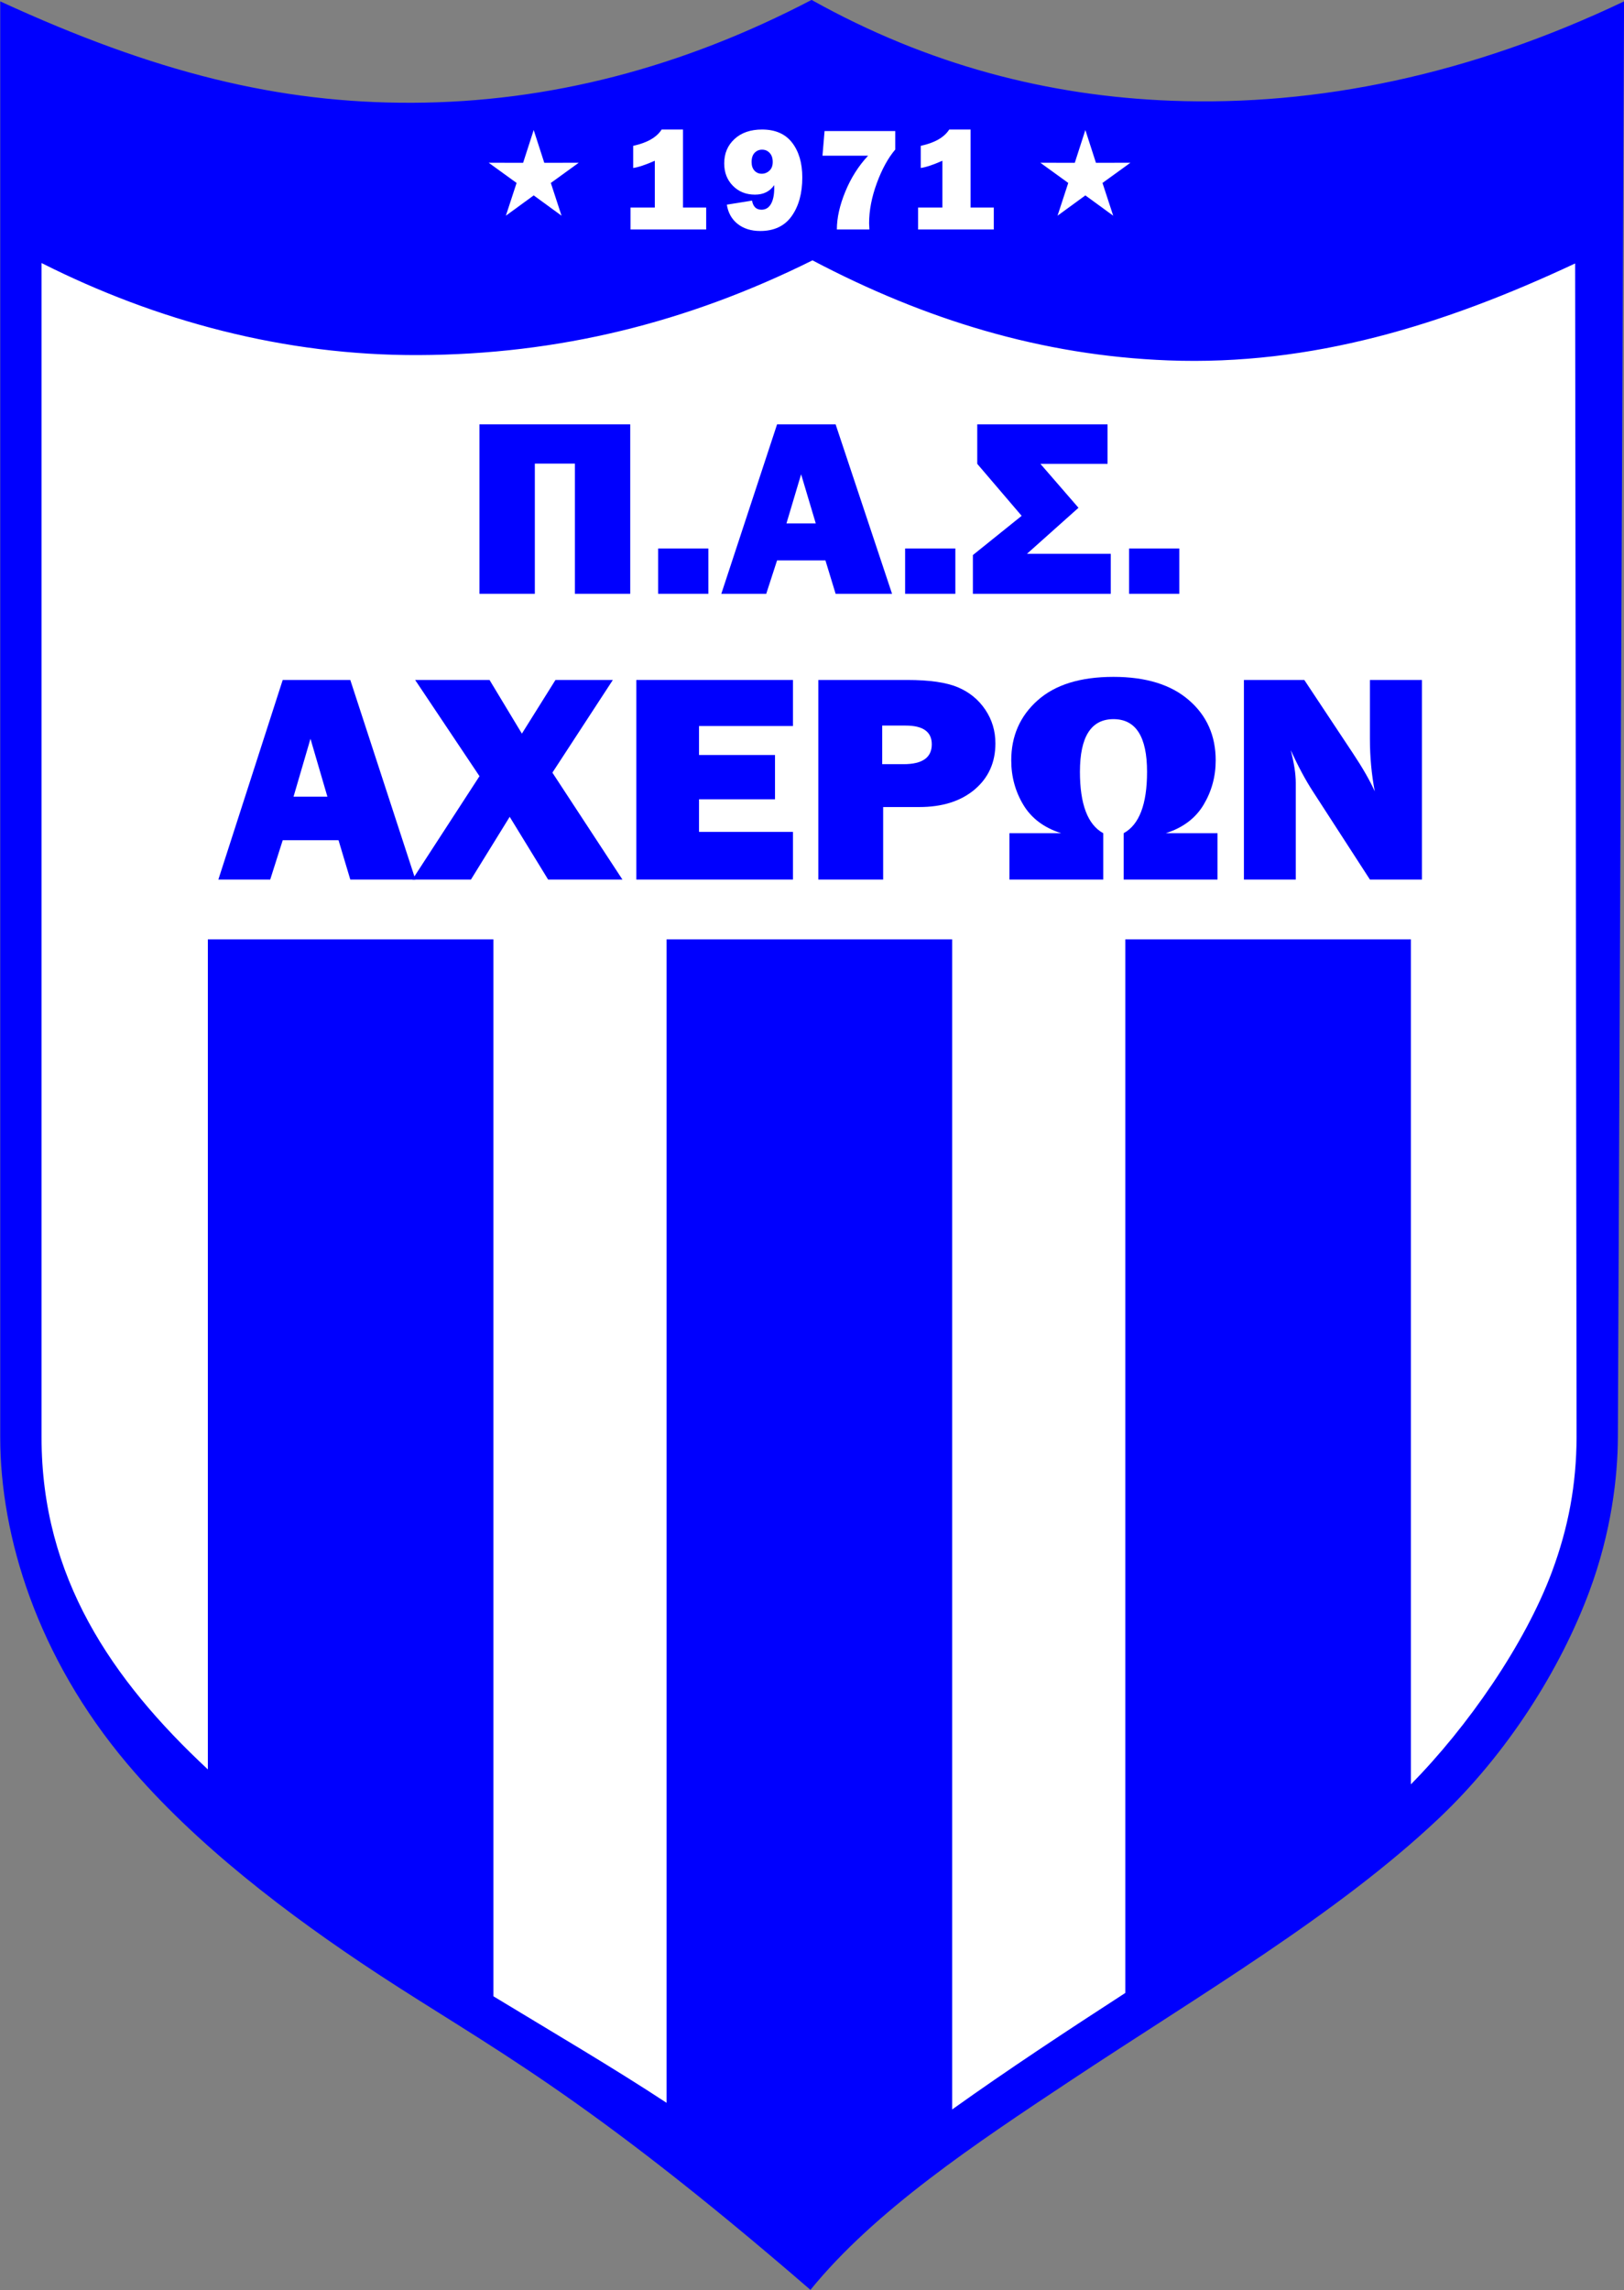
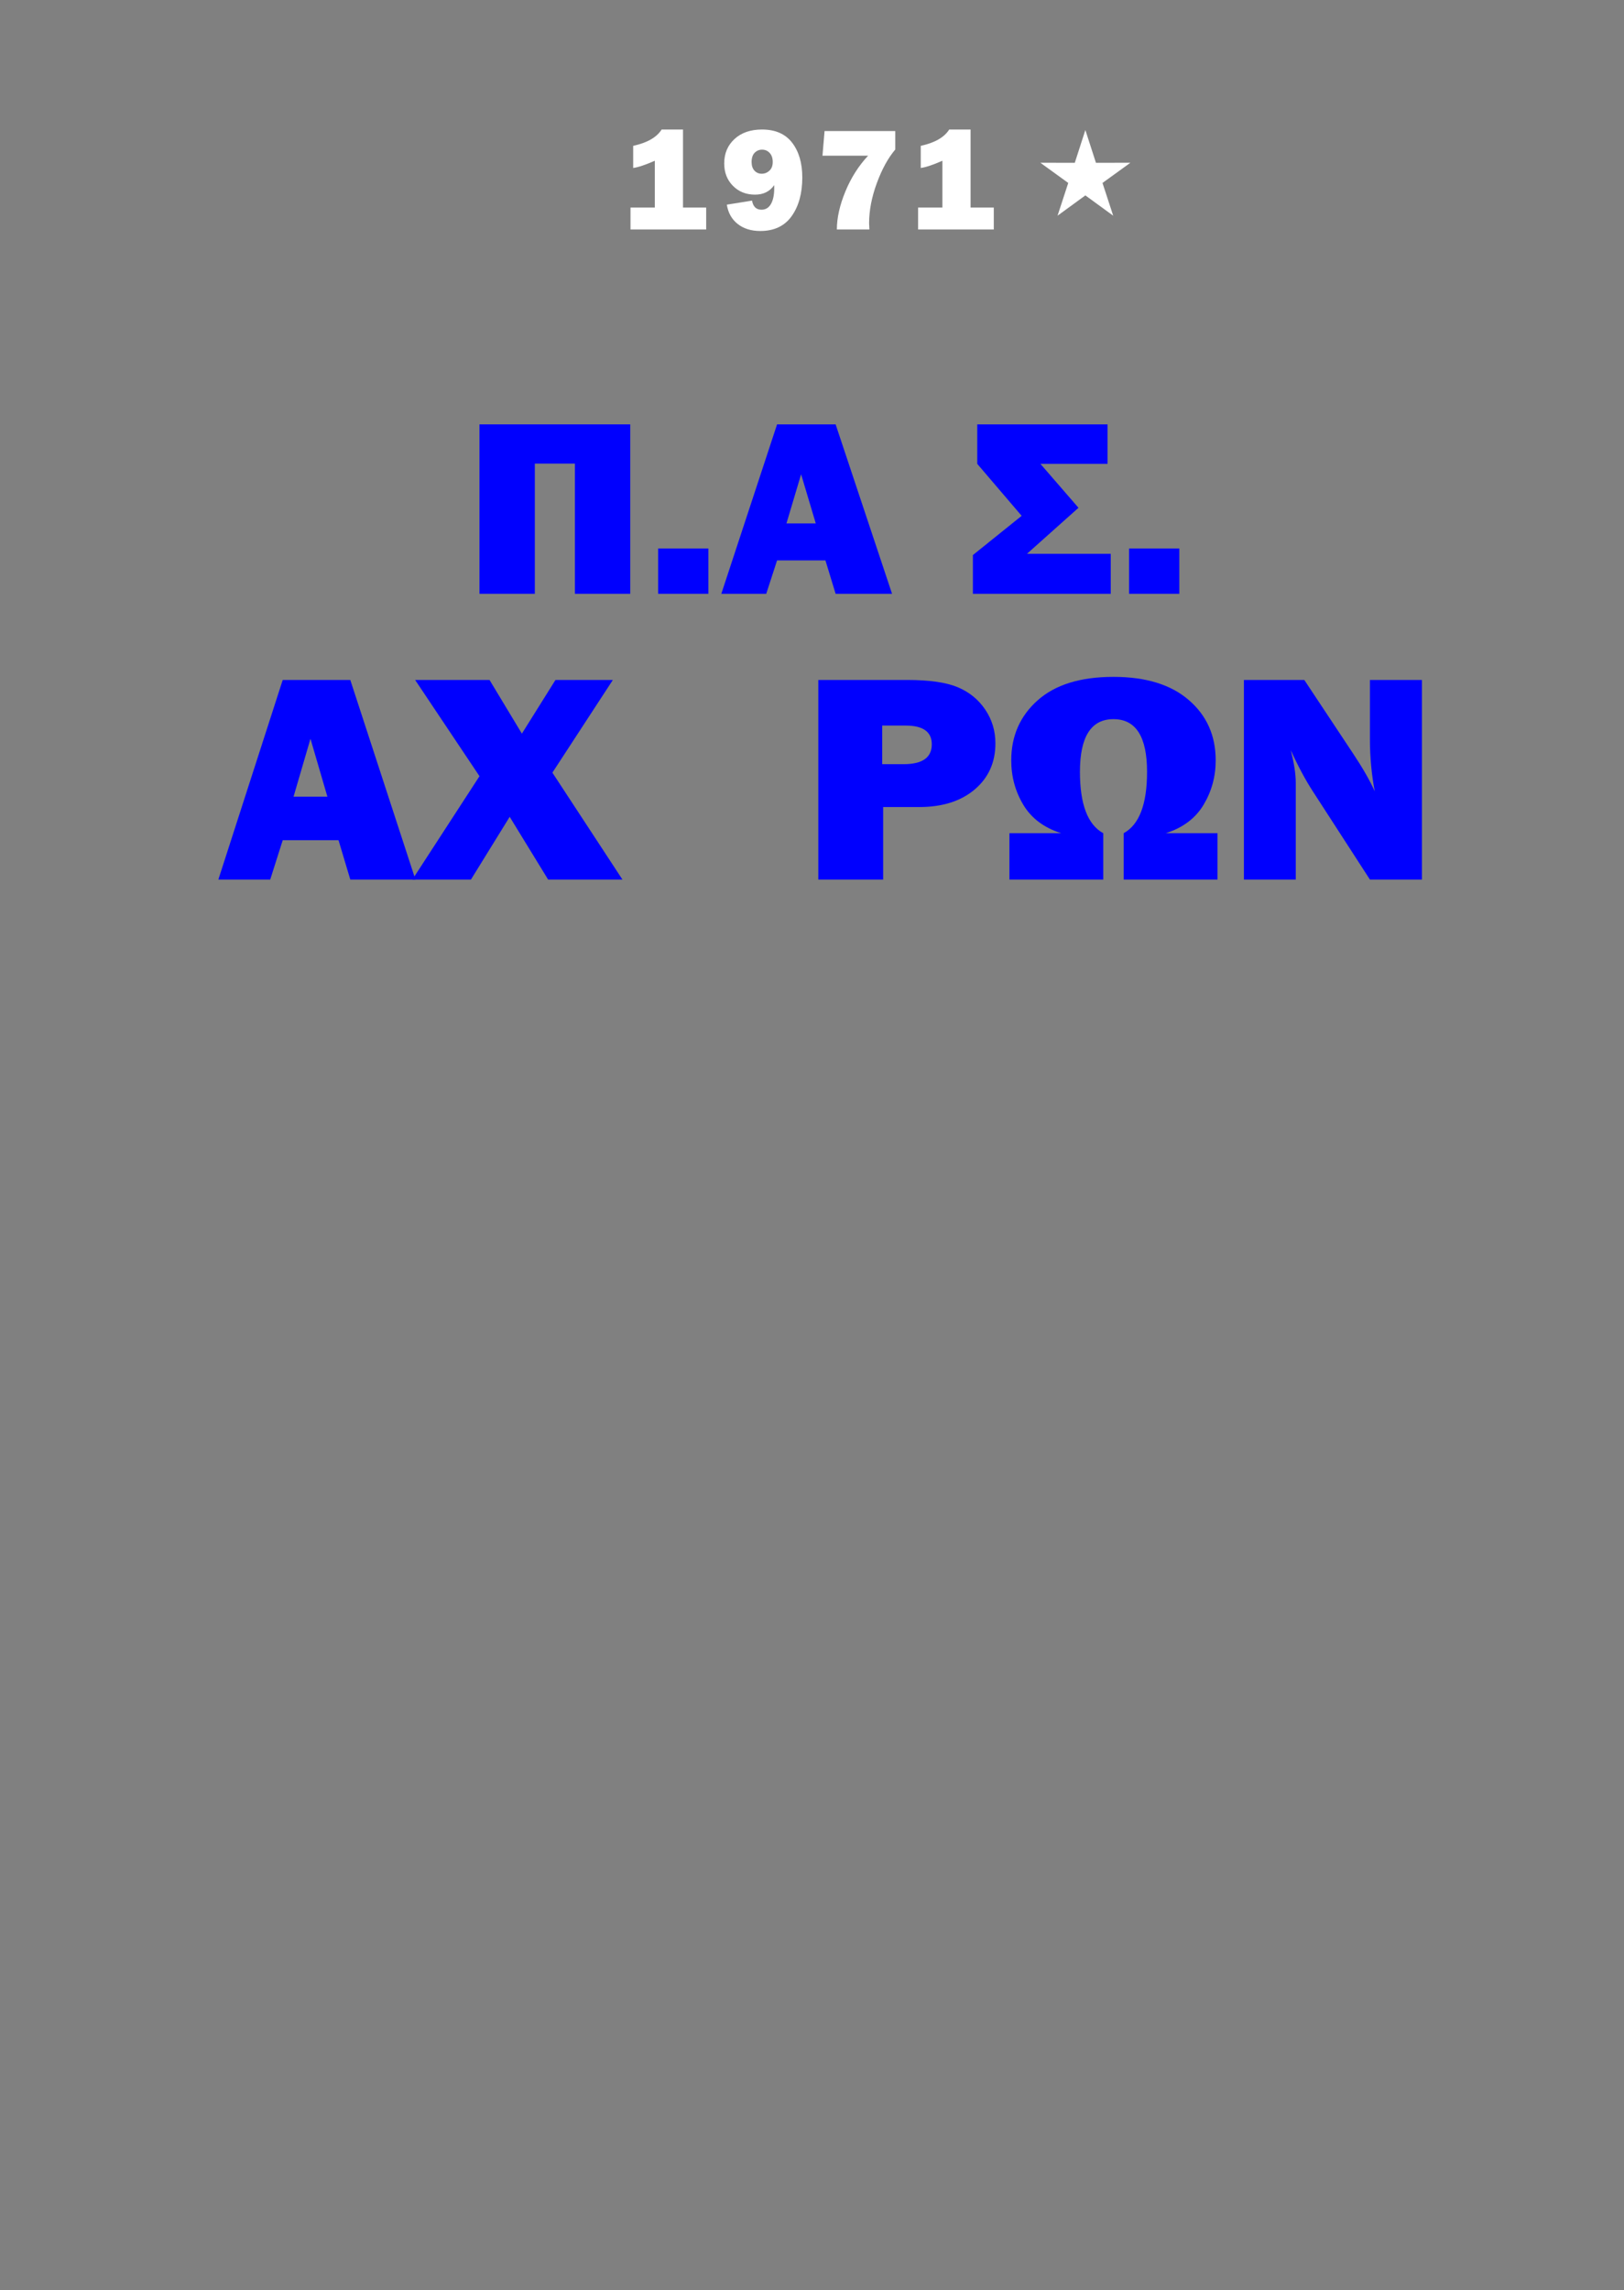
<svg xmlns="http://www.w3.org/2000/svg" width="402.2pt" height="567pt" viewBox="0 0 402.2 567" version="1.1">
  <rect x="0" y="0" width="402.2" height="567" fill="#808080" stroke="none" />
  <defs>
    <clipPath id="clip1">
-       <path d="M 0 0 L 402.199 0 L 402.199 567 L 0 567 Z M 0 0 " />
-     </clipPath>
+       </clipPath>
  </defs>
  <g id="surface1">
    <g clip-path="url(#clip1)" clip-rule="nonzero">
      <path style=" stroke:none;fill-rule:evenodd;fill:rgb(0%,0%,99.609%);fill-opacity:1;" d="M 0.059 0.344 C 38.359 17.957 68.938 25.574 102.145 25.441 C 135.887 25.312 168.812 16.793 200.992 -0.02 C 229.977 16.156 259.691 23.785 290.082 24.941 C 326.402 26.32 364.059 18.508 402.215 0.344 L 400.684 355.852 C 400.645 365.527 399.109 379.27 393.582 394.086 C 386.48 413.133 373.496 433.977 356.246 450.266 C 331.148 473.957 297.387 493.711 265.07 515.141 C 241.488 530.777 216.645 547.309 200.715 566.91 C 143.957 517.836 120.957 506.66 93.695 488.766 C 71.207 474.004 48.246 456.465 31.547 436.703 C 9.211 410.266 0.059 380.328 0.059 355.852 Z M 0.059 0.344 " />
    </g>
-     <path style=" stroke:none;fill-rule:evenodd;fill:rgb(100%,100%,100%);fill-opacity:1;" d="M 201.219 64.457 C 170.27 79.84 138.387 87.773 103.645 87.91 C 70.516 88.039 38.812 79.5 10.289 65.121 L 10.289 355.852 C 10.289 390.418 27.605 415.816 51.477 438.055 L 51.477 232.555 L 122.199 232.555 L 122.199 494.227 C 136.727 503.035 152.016 512 165.086 520.602 L 165.086 232.555 L 235.809 232.555 L 235.809 522.246 C 249.789 512.262 264.281 502.738 278.699 493.395 L 278.699 232.555 L 349.422 232.555 L 349.422 441.754 C 363.406 427.598 377.656 407.102 384.34 389.176 C 388.434 378.203 390.406 367.539 390.457 355.809 L 390.094 65.227 C 357.543 80.477 324.84 90.574 289.34 89.227 C 257.859 88.031 228.977 79.074 201.219 64.457 Z M 201.219 64.457 " />
-     <path style=" stroke:none;fill-rule:evenodd;fill:rgb(100%,100%,100%);fill-opacity:1;" d="M 132.176 32.191 L 134.797 40.309 L 143.328 40.293 L 136.418 45.293 L 139.07 53.402 L 132.176 48.375 L 125.285 53.402 L 127.938 45.293 L 121.027 40.293 L 129.555 40.309 Z M 132.176 32.191 " />
    <path style=" stroke:none;fill-rule:evenodd;fill:rgb(100%,100%,100%);fill-opacity:1;" d="M 268.801 32.191 L 271.422 40.309 L 279.953 40.293 L 273.043 45.293 L 275.695 53.402 L 268.801 48.375 L 261.91 53.402 L 264.562 45.293 L 257.652 40.293 L 266.18 40.309 Z M 268.801 32.191 " />
    <path style=" stroke:none;fill-rule:evenodd;fill:rgb(100%,100%,100%);fill-opacity:1;" d="M 169.152 51.383 L 174.895 51.383 L 174.895 56.812 L 156.152 56.812 L 156.152 51.383 L 162.168 51.383 L 162.168 39.797 C 159.883 40.809 158.098 41.406 156.812 41.586 L 156.812 36.105 C 160.277 35.355 162.625 34.012 163.863 32.066 L 169.152 32.066 Z M 169.152 51.383 " />
    <path style=" stroke:none;fill-rule:evenodd;fill:rgb(100%,100%,100%);fill-opacity:1;" d="M 180.008 50.668 L 186.25 49.668 C 186.512 51.168 187.293 51.918 188.59 51.918 C 189.613 51.918 190.395 51.441 190.938 50.492 C 191.48 49.543 191.746 48.23 191.746 46.562 C 191.746 46.375 191.742 46.129 191.73 45.832 C 190.664 47.402 189.078 48.188 186.984 48.188 C 184.781 48.188 182.961 47.465 181.523 46.016 C 180.078 44.559 179.359 42.711 179.359 40.457 C 179.359 37.996 180.207 35.984 181.906 34.418 C 183.602 32.852 185.875 32.066 188.73 32.066 C 192.016 32.066 194.5 33.156 196.176 35.324 C 197.852 37.5 198.695 40.367 198.695 43.926 C 198.695 47.836 197.824 51.027 196.078 53.488 C 194.336 55.953 191.734 57.188 188.285 57.188 C 186.027 57.188 184.16 56.605 182.691 55.445 C 181.219 54.281 180.324 52.691 180.008 50.668 Z M 188.645 43.012 C 189.371 43.012 190.004 42.762 190.555 42.254 C 191.102 41.75 191.375 41.031 191.375 40.102 C 191.375 39.164 191.125 38.414 190.625 37.875 C 190.125 37.324 189.492 37.051 188.73 37.051 C 188.02 37.051 187.41 37.305 186.902 37.816 C 186.398 38.332 186.141 39.098 186.141 40.121 C 186.141 41.023 186.379 41.73 186.848 42.242 C 187.316 42.754 187.914 43.012 188.645 43.012 Z M 188.645 43.012 " />
    <path style=" stroke:none;fill-rule:evenodd;fill:rgb(100%,100%,100%);fill-opacity:1;" d="M 221.723 32.445 L 221.723 37.016 C 219.953 39.098 218.43 41.871 217.156 45.332 C 215.883 48.797 215.242 52.113 215.242 55.277 C 215.242 55.586 215.266 56.098 215.312 56.812 L 207.258 56.812 C 207.258 53.941 207.961 50.816 209.359 47.422 C 210.758 44.027 212.633 41.07 214.992 38.551 L 203.695 38.551 L 204.211 32.445 Z M 221.723 32.445 " />
    <path style=" stroke:none;fill-rule:evenodd;fill:rgb(100%,100%,100%);fill-opacity:1;" d="M 240.375 51.383 L 246.121 51.383 L 246.121 56.812 L 227.375 56.812 L 227.375 51.383 L 233.391 51.383 L 233.391 39.797 C 231.105 40.809 229.32 41.406 228.035 41.586 L 228.035 36.105 C 231.5 35.355 233.848 34.012 235.086 32.066 L 240.375 32.066 Z M 240.375 51.383 " />
    <path style=" stroke:none;fill-rule:evenodd;fill:rgb(0%,0%,99.609%);fill-opacity:1;" d="M 118.746 147.008 L 118.746 105.062 L 156.086 105.062 L 156.086 147.008 L 142.375 147.008 L 142.375 114.777 L 132.457 114.777 L 132.457 147.008 Z M 118.746 147.008 " />
    <path style=" stroke:none;fill-rule:evenodd;fill:rgb(0%,0%,99.609%);fill-opacity:1;" d="M 163 147.008 L 175.434 147.008 L 175.434 135.793 L 163 135.793 Z M 163 147.008 " />
    <path style=" stroke:none;fill-rule:evenodd;fill:rgb(0%,0%,99.609%);fill-opacity:1;" d="M 206.949 147.008 L 204.426 138.742 L 192.449 138.742 L 189.766 147.008 L 178.641 147.008 L 192.449 105.062 L 206.949 105.062 L 220.926 147.008 Z M 194.773 129.586 L 202.035 129.586 L 198.402 117.418 Z M 194.773 129.586 " />
-     <path style=" stroke:none;fill-rule:evenodd;fill:rgb(0%,0%,99.609%);fill-opacity:1;" d="M 224.164 147.008 L 236.602 147.008 L 236.602 135.793 L 224.164 135.793 Z M 224.164 147.008 " />
    <path style=" stroke:none;fill-rule:evenodd;fill:rgb(0%,0%,99.609%);fill-opacity:1;" d="M 240.945 147.008 L 240.945 137.418 L 253.023 127.707 L 242.027 114.84 L 242.027 105.062 L 274.293 105.062 L 274.293 114.84 L 257.672 114.84 L 267.098 125.715 L 254.328 137.117 L 275.086 137.117 L 275.086 147.008 Z M 240.945 147.008 " />
    <path style=" stroke:none;fill-rule:evenodd;fill:rgb(0%,0%,99.609%);fill-opacity:1;" d="M 279.633 147.008 L 292.07 147.008 L 292.07 135.793 L 279.633 135.793 Z M 279.633 147.008 " />
    <path style=" stroke:none;fill-rule:evenodd;fill:rgb(0%,0%,99.609%);fill-opacity:1;" d="M 86.754 217.754 L 83.84 208.02 L 70.016 208.02 L 66.922 217.754 L 54.078 217.754 L 70.016 168.34 L 86.754 168.34 L 102.887 217.754 Z M 72.699 197.23 L 81.082 197.23 L 76.891 182.898 Z M 72.699 197.23 " />
    <path style=" stroke:none;fill-rule:evenodd;fill:rgb(0%,0%,99.609%);fill-opacity:1;" d="M 151.777 168.34 L 136.805 191.285 L 154.152 217.754 L 135.746 217.754 L 126.23 202.223 L 116.637 217.754 L 102.129 217.754 L 118.75 192.164 L 102.812 168.34 L 121.238 168.34 L 129.25 181.625 L 137.566 168.34 Z M 151.777 168.34 " />
-     <path style=" stroke:none;fill-rule:evenodd;fill:rgb(0%,0%,99.609%);fill-opacity:1;" d="M 196.387 205.953 L 196.387 217.754 L 157.594 217.754 L 157.594 168.34 L 196.387 168.34 L 196.387 179.746 L 173.121 179.746 L 173.121 186.914 L 191.938 186.914 L 191.938 197.887 L 173.121 197.887 L 173.121 205.953 Z M 196.387 205.953 " />
    <path style=" stroke:none;fill-rule:evenodd;fill:rgb(0%,0%,99.609%);fill-opacity:1;" d="M 218.723 199.801 L 218.723 217.754 L 202.664 217.754 L 202.664 168.34 L 224.691 168.34 C 230.172 168.34 234.352 168.945 237.215 170.145 C 240.078 171.355 242.336 173.207 244.012 175.691 C 245.688 178.176 246.523 180.957 246.523 184.047 C 246.523 188.754 244.809 192.559 241.395 195.453 C 237.961 198.355 233.383 199.801 227.672 199.801 Z M 218.488 189.188 L 223.777 189.188 C 228.445 189.188 230.766 187.555 230.766 184.27 C 230.766 181.18 228.613 179.633 224.305 179.633 L 218.488 179.633 Z M 218.488 189.188 " />
    <path style=" stroke:none;fill-rule:evenodd;fill:rgb(0%,0%,99.609%);fill-opacity:1;" d="M 249.996 217.754 L 249.996 206.277 L 262.801 206.277 C 258.57 204.93 255.449 202.594 253.449 199.27 C 251.453 195.957 250.445 192.277 250.445 188.246 C 250.445 182.219 252.625 177.262 256.973 173.395 C 261.316 169.516 267.57 167.574 275.762 167.574 C 283.77 167.574 290 169.488 294.422 173.32 C 298.859 177.137 301.078 182.117 301.078 188.246 C 301.078 192.262 300.07 195.922 298.07 199.258 C 296.074 202.582 292.953 204.93 288.723 206.277 L 301.527 206.277 L 301.527 217.754 L 278.289 217.754 L 278.289 206.277 C 282.145 204.176 284.078 199.109 284.078 191.078 C 284.078 182.391 281.305 178.039 275.762 178.039 C 270.23 178.039 267.457 182.391 267.457 191.078 C 267.457 199.109 269.379 204.176 273.234 206.277 L 273.234 217.754 Z M 249.996 217.754 " />
    <path style=" stroke:none;fill-rule:evenodd;fill:rgb(0%,0%,99.609%);fill-opacity:1;" d="M 352.156 217.754 L 339.273 217.754 L 325.141 195.922 C 323.32 193.129 321.504 189.719 319.66 185.715 C 320.496 188.902 320.91 191.609 320.91 193.82 L 320.91 217.754 L 308.066 217.754 L 308.066 168.34 L 323.023 168.34 L 335.031 186.441 C 337.43 190.039 339.25 193.203 340.473 195.922 C 339.676 191.707 339.273 187.383 339.273 182.973 L 339.273 168.34 L 352.156 168.34 Z M 352.156 217.754 " />
  </g>
</svg>